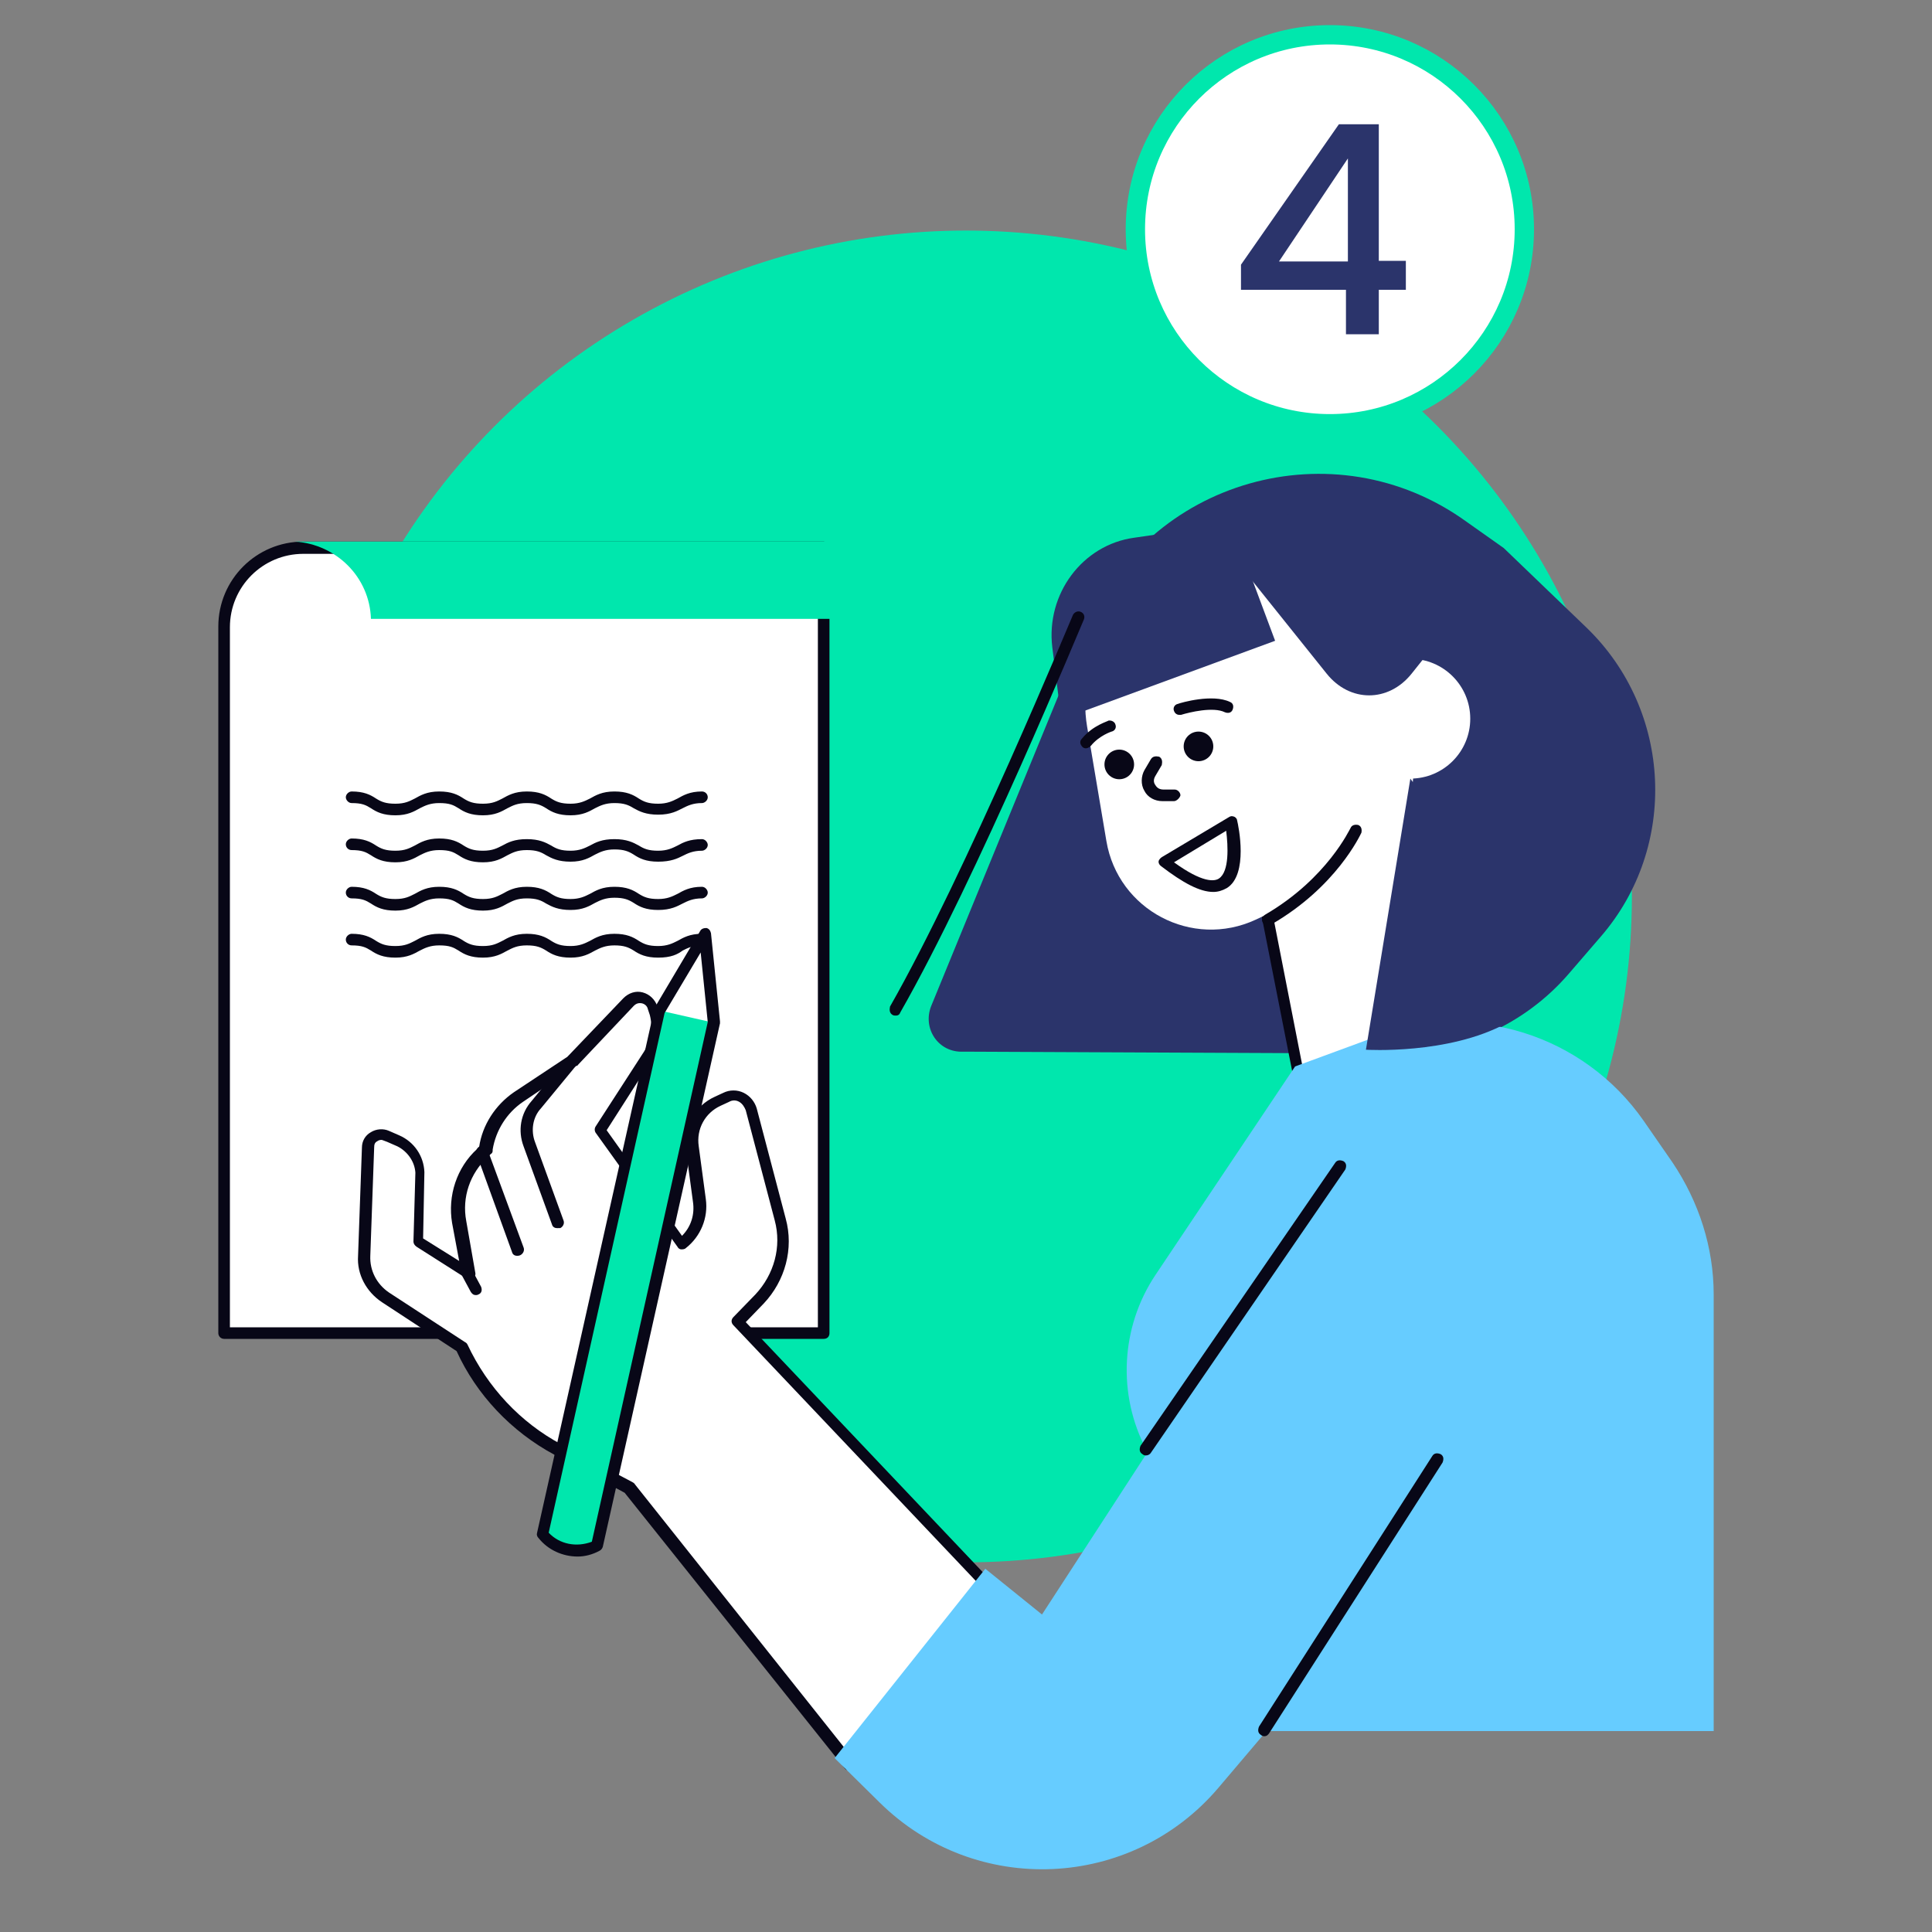
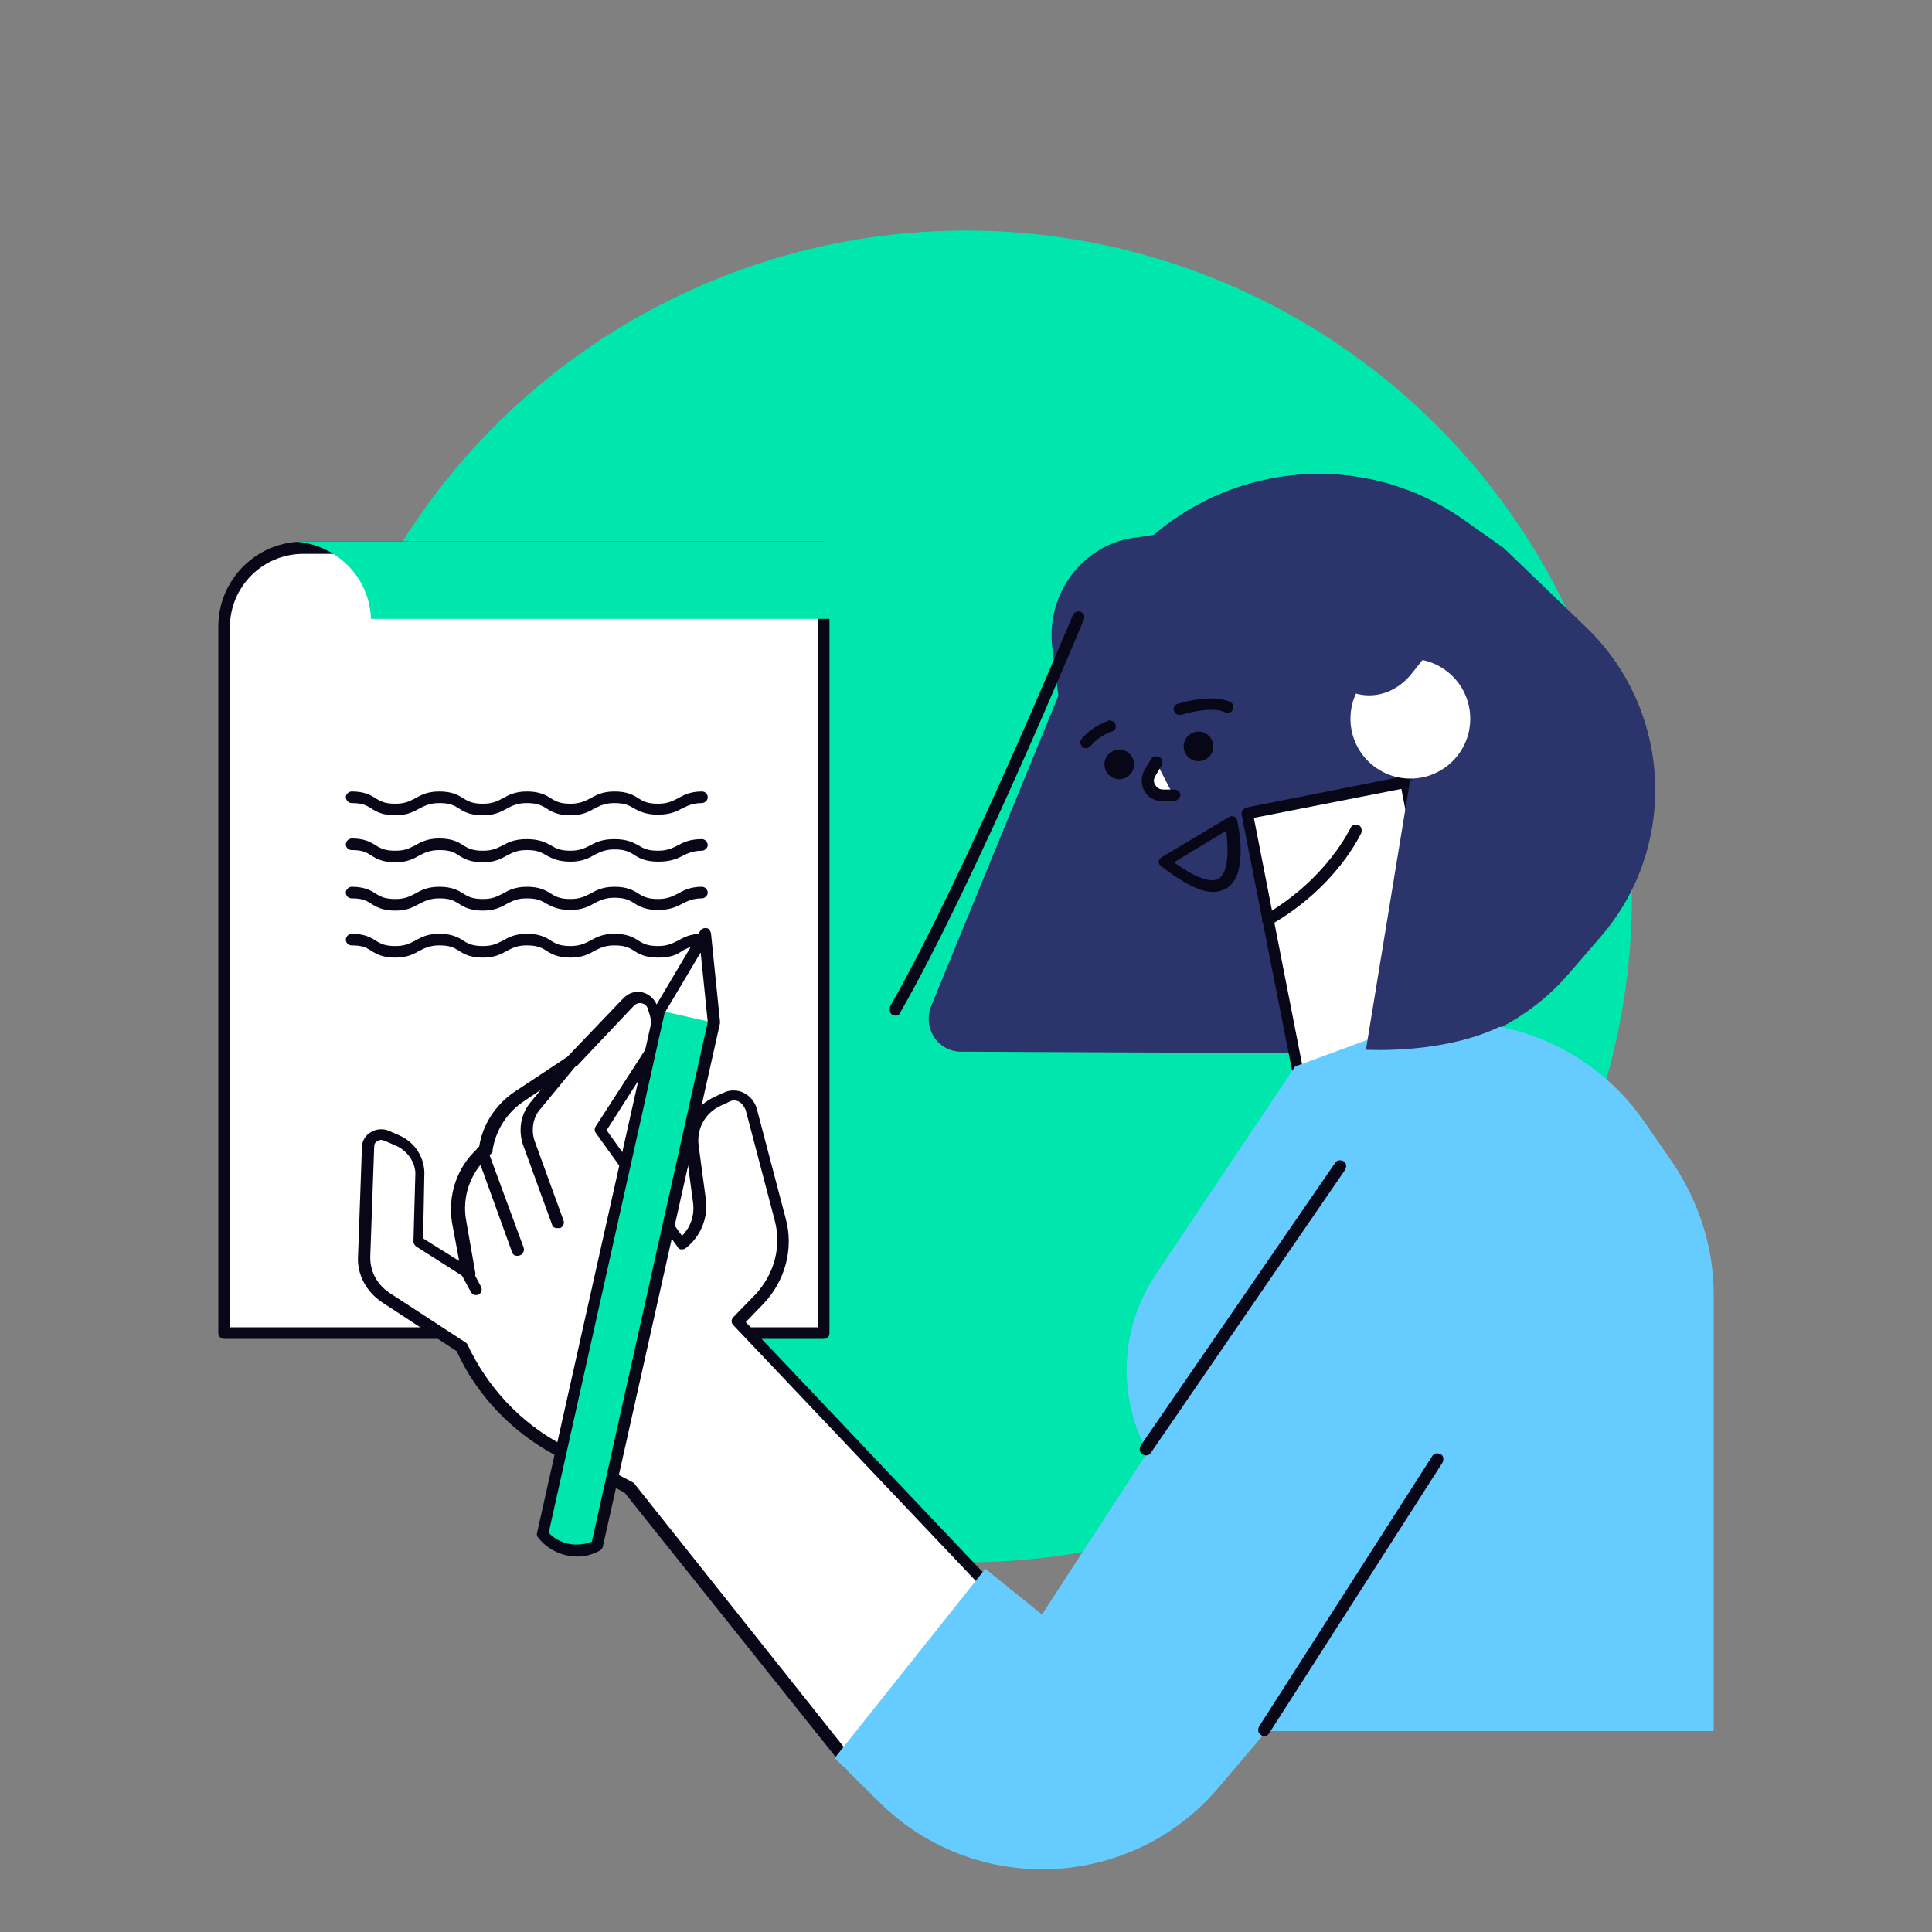
<svg xmlns="http://www.w3.org/2000/svg" version="1.1" id="Layer_1" x="0px" y="0px" viewBox="0 0 300 300" style="enable-background:new 0 0 300 300;" xml:space="preserve">
  <rect x="0" y="0" width="300" height="300" fill="#808080" stroke="none" />
  <style type="text/css">
	.st0{fill:#00E7AD;}
	.st1{fill:#FFFFFF;stroke:#00E7AD;stroke-width:3;stroke-miterlimit:10;}
	.st2{fill:#2B346B;}
	.st3{fill:#FFFFFF;}
	.st4{fill:#080717;}
	.st5{fill:#66CCFF;}
</style>
  <circle class="st0" cx="150" cy="139.2" r="103.4" />
-   <circle class="st1" cx="206.5" cy="35.6" r="30.2" />
  <g>
-     <path class="st2" d="M209.1,45h-16.4v-3.9l15.2-21.8h6.2v21.2h4.2V45h-4.2v6.9h-5.1V45z M209.3,40.6v-16l-10.7,16H209.3z" />
-   </g>
+     </g>
  <g id="_x3C_Layer_x3E__00000054981454558010309310000001982723017209055876_">
    <g>
      <g>
        <path class="st3" d="M127.9,85.1H47.1c-6.8,0-12.3,5.5-12.3,12.3V207h93.1v-96.4V85.1L127.9,85.1z" />
        <path class="st4" d="M127.9,207.9H34.8c-0.5,0-0.9-0.4-0.9-0.9V97.3c0-7.3,5.9-13.2,13.2-13.2h80.8c0.5,0,0.9,0.4,0.9,0.9V207     C128.8,207.5,128.5,207.9,127.9,207.9z M35.7,206.1H127V86H47.1c-6.3,0-11.4,5.1-11.4,11.4V206.1z" />
      </g>
      <path class="st0" d="M57.6,96.1h82.4c-0.2-6.7-5.6-12-12.2-12H46.3c-0.2,0-0.4,0-0.5,0C52.2,84.5,57.4,89.6,57.6,96.1z" />
      <g>
        <path class="st3" d="M97.6,155.6l-8.7,9.2l-8.3,5.6c-2.7,1.8-4.6,4.7-5,8v0.2l-0.5,0.5c-3,2.7-4.3,6.8-3.6,10.7l1.4,8l-7.7-4.9     l0.3-10.7c-0.1-2.2-1.4-4.1-3.4-4.9l-1.6-0.7c-1.4-0.6-3,0.4-3,1.9l-0.6,16.8c-0.1,2.6,1.2,5,3.3,6.4l11.8,7.7     c3.2,6.8,8.4,12.3,15,15.9l11.1,5.9l34.1,42.9l21.4-27.8l-38.7-40.9l3.4-3.5c3.2-3.2,4.4-7.9,3.2-12.3l-4.5-17.1     c-0.5-1.7-2.3-2.5-3.9-1.8l-1.3,0.6c-2.8,1.3-4.3,4.2-4,7.2l1.1,8.2c0.4,2.5-0.7,5.1-2.7,6.7l0,0l-12.7-17.7l7.5-11.6     c1.3-1.9,1.6-4.2,1-6.5l-0.3-0.9C100.7,154.8,98.7,154.3,97.6,155.6z" />
        <path class="st4" d="M131.8,274.9c-0.3,0-0.5-0.1-0.7-0.4L97,231.8l-10.9-5.9c-6.7-3.6-12.1-9.3-15.2-16.1l-11.6-7.6     c-2.4-1.6-3.9-4.3-3.7-7.2l0.6-16.8c0-1,0.5-1.9,1.4-2.4c0.8-0.5,1.9-0.6,2.8-0.2l1.6,0.7c2.3,1,3.8,3.2,3.9,5.7l-0.2,10.3     l5.6,3.5l-1.1-5.9c-0.7-4.2,0.7-8.6,3.9-11.5l0.3-0.3c0.5-3.4,2.5-6.5,5.4-8.5l8.3-5.5l8.7-9.1c0.8-0.8,1.9-1.2,3-0.9     c1.1,0.3,1.9,1.1,2.3,2.2l0.3,0.9c0.6,2.4,0.3,5-1.1,7.2l-7.1,11.1l11.7,16.4c1.4-1.4,2-3.3,1.7-5.3l-1.1-8.2     c-0.5-3.4,1.4-6.7,4.5-8.1l1.3-0.6c1-0.5,2.2-0.5,3.2,0c1,0.5,1.7,1.4,2,2.4l4.5,17.1c1.3,4.7-0.1,9.7-3.4,13.2l-2.8,2.9     l38.2,40.3c0.3,0.4,0.4,0.8,0.1,1.2l-21.4,27.8C132.3,274.7,132.1,274.9,131.8,274.9L131.8,274.9z M59.2,177     c-0.2,0-0.5,0.1-0.6,0.2c-0.4,0.2-0.5,0.5-0.5,1l-0.6,16.8c-0.1,2.3,1,4.4,2.9,5.7l11.8,7.7c0.2,0.1,0.3,0.2,0.4,0.4     c3.1,6.6,8.2,12.1,14.6,15.5l11.1,5.9c0.1,0.1,0.2,0.1,0.3,0.3l33.4,42l20.2-26.3l-38.3-40.4c-0.4-0.4-0.4-0.9,0-1.3l3.4-3.5     c2.9-3.1,4.1-7.4,3-11.5l-4.5-17.1c-0.2-0.5-0.5-1-1-1.3c-0.5-0.3-1.1-0.3-1.6,0l-1.3,0.6c-2.4,1.1-3.8,3.6-3.4,6.3l1.1,8.2     c0.4,2.9-0.8,5.8-3.1,7.6c-0.2,0.2-0.5,0.2-0.7,0.2c-0.3,0-0.5-0.2-0.6-0.4l-12.7-17.7c-0.2-0.3-0.2-0.7,0-1l7.5-11.6     c1.1-1.7,1.4-3.8,0.9-5.7l-0.3-0.9c-0.1-0.5-0.5-0.8-0.9-0.9c-0.5-0.1-0.9,0-1.3,0.4l-8.7,9.2c0,0.1-0.1,0.1-0.2,0.1l-8.3,5.6     c-2.5,1.7-4.2,4.4-4.7,7.4v0.2c0,0.2-0.1,0.4-0.3,0.5l-0.5,0.5c-2.7,2.5-4,6.2-3.3,9.9l1.4,8c0.1,0.4-0.1,0.7-0.4,0.9     c-0.3,0.2-0.7,0.2-1,0l-7.7-4.9c-0.3-0.2-0.5-0.5-0.5-0.8l0.3-10.7c-0.1-1.7-1.2-3.3-2.8-4.1l-1.6-0.7     C59.5,177.1,59.4,177,59.2,177z M88.7,164.7L88.7,164.7L88.7,164.7z" />
      </g>
      <g>
        <path class="st4" d="M86.5,190.7c-0.4,0-0.7-0.2-0.8-0.6L81.3,178c-0.9-2.4-0.5-5.1,1.3-7.1l5.6-6.8c0.3-0.4,0.9-0.5,1.3-0.1     s0.5,0.9,0.1,1.3l-5.6,6.8c-1.3,1.4-1.6,3.5-0.9,5.3l4.4,12.1c0.2,0.5-0.1,1-0.5,1.2C86.7,190.7,86.6,190.7,86.5,190.7z" />
      </g>
      <g>
        <path class="st4" d="M80.3,195c-0.4,0-0.7-0.2-0.8-0.6L74,179.2c-0.2-0.5,0.1-1,0.5-1.2c0.5-0.2,1,0.1,1.2,0.5l5.6,15.2     c0.2,0.5-0.1,1-0.5,1.2C80.6,195,80.4,195,80.3,195z" />
      </g>
      <g>
        <path class="st4" d="M73.9,201.1c-0.4,0-0.6-0.2-0.8-0.5l-1.4-2.6c-0.2-0.5,0-1,0.4-1.2s1-0.1,1.2,0.4l1.4,2.6     c0.2,0.5,0.1,1-0.4,1.2C74.1,201.1,74,201.1,73.9,201.1z" />
      </g>
-       <path class="st3" d="M84.2,238.2l18.2-81.3l7-11.8l1.4,13.7l-18.2,81.3l0,0C89.7,241.4,86.3,240.7,84.2,238.2L84.2,238.2z" />
+       <path class="st3" d="M84.2,238.2l18.2-81.3l7-11.8l1.4,13.7l-18.2,81.3C89.7,241.4,86.3,240.7,84.2,238.2L84.2,238.2z" />
      <path class="st0" d="M84.2,238.2l18.2-81.3l8.4,1.9l-18.2,81.3l0,0C89.7,241.4,86.3,240.7,84.2,238.2L84.2,238.2z" />
      <g>
        <path class="st4" d="M89.7,241.7c-2.3,0-4.6-1-6.1-2.9c-0.2-0.2-0.3-0.5-0.2-0.8l18.2-81.3c0-0.1,0.1-0.2,0.1-0.3l7-11.8     c0.2-0.4,0.6-0.5,1-0.5c0.4,0.1,0.6,0.4,0.7,0.8l1.4,13.7c0,0.1,0,0.2,0,0.3l-18.2,81.3c-0.1,0.3-0.3,0.5-0.5,0.6     C92,241.4,90.8,241.7,89.7,241.7z M85.2,238c1.7,1.8,4.3,2.3,6.7,1.4l18-80.7l-1.1-10.8l-5.6,9.4L85.2,238z" />
      </g>
      <path class="st2" d="M144.6,156.2l23.9-58.3c9.6-23.5,38.7-31.7,59.2-16.9l5.8,4.1l12.9,12.4c13.3,12.9,14.2,34,2.2,47.9l-5,5.8    c-6.8,7.9-16.8,12.4-27.3,12.4l-66.7-0.3C145.7,163.5,143.2,159.7,144.6,156.2z" />
      <g>
        <rect x="198.1" y="123.4" transform="matrix(0.981 -0.194 0.194 0.981 -24.593 43.559)" class="st3" width="25.1" height="48.6" />
        <path class="st4" d="M203.1,174.9c-0.2,0-0.4-0.1-0.5-0.2c-0.2-0.1-0.4-0.4-0.4-0.5l-9.4-47.7c0-0.3,0-0.5,0.2-0.7     c0.1-0.2,0.4-0.4,0.5-0.4l24.7-4.9c0.5-0.1,1,0.2,1.1,0.7l9.4,47.7c0.1,0.5-0.2,1-0.7,1.1l-24.7,4.9     C203.2,174.9,203.1,174.9,203.1,174.9z M194.7,127l9,46l22.9-4.5l-9-46L194.7,127z" />
      </g>
-       <path class="st3" d="M168.8,112.8l3,17.8c1.8,10.7,13.3,16.8,23.2,12.2l13.7-6.4c10.5-5,14.1-18.2,7.4-27.8l-16.5-23.4l-16.6,4.9    C173.2,92.9,167.1,102.7,168.8,112.8z" />
      <path class="st2" d="M191.2,81.3l6.8,18.2l-33.2,12.2l-1.4-11.2c-1-8.3,4.7-15.9,12.7-17L191.2,81.3z" />
      <circle class="st3" cx="219" cy="111.6" r="9.3" />
      <path class="st2" d="M191.1,86l14.9,18.6c3.6,4.5,9.6,4.5,13.2,0l5.1-6.4l-14-14.9c-4.4-4.7-11.7-4.8-16.3-0.4L191.1,86z" />
      <g>
        <path class="st4" d="M139.1,157.7c-0.2,0-0.3,0-0.5-0.1c-0.5-0.3-0.5-0.8-0.4-1.3c11.8-20.7,28.2-60.4,28.4-60.8s0.7-0.7,1.2-0.5     c0.5,0.2,0.7,0.7,0.5,1.2c-0.2,0.4-16.6,40.2-28.5,61C139.7,157.5,139.5,157.7,139.1,157.7z" />
      </g>
      <g>
        <path class="st3" d="M210.5,129.2c0,0-3.6,8-13.5,13.8L210.5,129.2z" />
        <path class="st4" d="M196.9,143.8c-0.3,0-0.6-0.2-0.8-0.5c-0.3-0.5-0.1-1,0.4-1.3c9.6-5.6,13.1-13.3,13.2-13.4     c0.2-0.5,0.7-0.6,1.2-0.5c0.5,0.2,0.6,0.7,0.5,1.2c-0.2,0.4-3.9,8.4-13.9,14.2C197.3,143.8,197.1,143.8,196.9,143.8z" />
      </g>
      <g>
        <path class="st4" d="M168.6,116.2c-0.2,0-0.4-0.1-0.5-0.2c-0.4-0.4-0.5-0.9-0.1-1.3c1.7-2.1,4.1-2.7,4.1-2.8     c0.5-0.1,1,0.2,1.1,0.6c0.2,0.5-0.1,1-0.6,1.1c0,0-1.9,0.6-3.2,2.2C169.1,116.1,168.8,116.2,168.6,116.2z" />
      </g>
      <g>
        <path class="st4" d="M183.1,111c-0.4,0-0.7-0.3-0.8-0.6c-0.2-0.5,0.1-1,0.6-1.1c0.5-0.2,5.4-1.6,8.1-0.3c0.5,0.2,0.6,0.7,0.4,1.2     c-0.2,0.5-0.7,0.6-1.2,0.4c-1.8-0.9-5.5,0-6.8,0.4C183.2,111,183.2,111,183.1,111z" />
      </g>
      <g>
        <path class="st3" d="M179.5,118.3l-1,1.7c-0.9,1.5,0.2,3.5,2,3.5h1.7L179.5,118.3z" />
        <path class="st4" d="M182.3,124.4h-1.8c-1.2,0-2.3-0.6-2.8-1.6c-0.6-1-0.5-2.3,0-3.2l1-1.7c0.3-0.5,0.8-0.5,1.3-0.4     c0.5,0.3,0.5,0.8,0.4,1.3l-1,1.7c-0.3,0.5-0.3,1,0,1.4c0.3,0.5,0.7,0.7,1.3,0.7h1.7c0.5,0,0.9,0.5,0.9,0.9     C183.2,123.9,182.7,124.4,182.3,124.4z" />
      </g>
      <g>
        <path class="st4" d="M188.4,138.5c-2.1,0-4.7-1.4-8.1-4c-0.3-0.2-0.4-0.5-0.4-0.7s0.2-0.5,0.5-0.7l10.4-6.2     c0.3-0.2,0.5-0.2,0.8-0.1c0.3,0.1,0.5,0.4,0.5,0.6c0.2,0.8,1.8,8.4-1.6,10.5C189.8,138.3,189.1,138.5,188.4,138.5z M182.3,133.9     c4.4,3.2,6.3,3,7,2.5c1.6-1.1,1.4-5,1.1-7.4L182.3,133.9z" />
      </g>
      <circle class="st4" cx="186.1" cy="115.9" r="2.3" />
      <circle class="st4" cx="173.8" cy="118.7" r="2.3" />
      <path class="st5" d="M266.1,268.8V201c0-7.3-2.3-14.4-6.4-20.5l-4.5-6.5c-9.3-13.3-26.4-18.7-41.6-13l-12.5,4.6L179.4,198    c-5.4,8.1-5.9,18.6-1.4,27.1v43.7H266.1L266.1,268.8z" />
      <path class="st2" d="M219,120.9l-6.9,42.1c0,0,12.8,0.8,21.8-4.1C243,153.9,219,120.9,219,120.9z" />
      <g>
        <path class="st4" d="M102.2,126.5c-1.9,0-2.9-0.5-3.8-1c-0.8-0.5-1.5-0.8-3-0.8c-1.4,0-2.2,0.4-3,0.8c-0.9,0.5-1.9,1.1-3.8,1.1     c-1.9,0-2.9-0.5-3.8-1.1c-0.8-0.5-1.5-0.8-3-0.8s-2.2,0.4-3,0.8c-0.9,0.5-1.9,1.1-3.8,1.1c-1.9,0-2.9-0.5-3.8-1.1     c-0.8-0.5-1.4-0.8-3-0.8c-1.4,0-2.2,0.4-3,0.8c-0.9,0.5-1.9,1.1-3.8,1.1c-1.9,0-2.9-0.5-3.8-1.1c-0.8-0.5-1.4-0.8-3-0.8     c-0.5,0-0.9-0.5-0.9-0.9c0-0.5,0.5-0.9,0.9-0.9c1.9,0,2.9,0.5,3.8,1.1c0.8,0.5,1.5,0.8,3,0.8s2.2-0.4,3-0.8     c0.9-0.5,1.9-1.1,3.8-1.1c1.9,0,2.9,0.5,3.8,1.1c0.8,0.5,1.5,0.8,3,0.8s2.2-0.4,3-0.8c0.9-0.5,1.9-1.1,3.8-1.1     c1.9,0,2.9,0.5,3.8,1.1c0.8,0.5,1.5,0.8,3,0.8c1.4,0,2.2-0.4,3-0.8c0.9-0.5,1.9-1.1,3.8-1.1c1.9,0,2.9,0.5,3.8,1.1     c0.8,0.5,1.5,0.8,3,0.8c1.4,0,2.2-0.4,3-0.8c0.9-0.5,1.9-1.1,3.8-1.1c0.5,0,0.9,0.4,0.9,0.9c0,0.5-0.5,0.9-0.9,0.9     c-1.4,0-2.2,0.4-3,0.8C105.2,125.9,104.2,126.5,102.2,126.5z" />
      </g>
      <g>
        <path class="st4" d="M102.2,133.8c-1.9,0-2.9-0.5-3.8-1.1c-0.8-0.5-1.5-0.8-3-0.8c-1.4,0-2.2,0.4-3,0.8c-0.9,0.5-1.9,1.1-3.8,1.1     c-1.9,0-2.9-0.5-3.8-1c-0.8-0.5-1.5-0.8-3-0.8s-2.2,0.4-3,0.8c-0.9,0.5-1.9,1.1-3.8,1.1c-1.9,0-2.9-0.5-3.8-1.1     c-0.8-0.5-1.4-0.8-3-0.8c-1.4,0-2.2,0.4-3,0.8c-0.9,0.5-1.9,1.1-3.8,1.1c-1.9,0-2.9-0.5-3.8-1.1c-0.8-0.5-1.4-0.8-3-0.8     c-0.5,0-0.9-0.4-0.9-0.9c0-0.5,0.5-0.9,0.9-0.9c1.9,0,2.9,0.5,3.8,1.1c0.8,0.5,1.5,0.8,3,0.8s2.2-0.4,3-0.8     c0.9-0.5,1.9-1.1,3.8-1.1c1.9,0,2.9,0.5,3.8,1.1c0.8,0.5,1.5,0.8,3,0.8s2.2-0.4,3-0.8c0.9-0.5,1.9-1,3.8-1c1.9,0,2.9,0.5,3.8,1     c0.8,0.5,1.5,0.8,3,0.8c1.4,0,2.2-0.4,3-0.8c0.9-0.5,1.9-1,3.8-1c1.9,0,2.9,0.5,3.8,1c0.8,0.5,1.5,0.8,3,0.8c1.4,0,2.2-0.4,3-0.8     c0.9-0.5,1.9-1,3.8-1c0.5,0,0.9,0.5,0.9,0.9c0,0.5-0.5,0.9-0.9,0.9c-1.4,0-2.2,0.4-3,0.8C105.2,133.3,104.2,133.8,102.2,133.8z" />
      </g>
      <g>
        <path class="st4" d="M102.2,141.3c-1.9,0-2.9-0.5-3.8-1.1c-0.8-0.5-1.5-0.8-3-0.8c-1.4,0-2.2,0.4-3,0.8c-0.9,0.5-1.9,1.1-3.8,1.1     c-1.9,0-2.9-0.5-3.8-1c-0.8-0.5-1.5-0.8-3-0.8s-2.2,0.4-3,0.8c-0.9,0.5-1.9,1.1-3.8,1.1c-1.9,0-2.9-0.5-3.8-1.1     c-0.8-0.5-1.4-0.8-3-0.8c-1.4,0-2.2,0.4-3,0.8c-0.9,0.5-1.9,1.1-3.8,1.1c-1.9,0-2.9-0.5-3.8-1.1c-0.8-0.5-1.4-0.8-3-0.8     c-0.5,0-0.9-0.4-0.9-0.9c0-0.5,0.5-0.9,0.9-0.9c1.9,0,2.9,0.5,3.8,1.1c0.8,0.5,1.5,0.8,3,0.8s2.2-0.4,3-0.8     c0.9-0.5,1.9-1.1,3.8-1.1c1.9,0,2.9,0.5,3.8,1.1c0.8,0.5,1.5,0.8,3,0.8s2.2-0.4,3-0.8c0.9-0.5,1.9-1.1,3.8-1.1     c1.9,0,2.9,0.5,3.8,1.1c0.8,0.5,1.5,0.8,3,0.8c1.4,0,2.2-0.4,3-0.8c0.9-0.5,1.9-1.1,3.8-1.1c1.9,0,2.9,0.5,3.8,1.1     c0.8,0.5,1.5,0.8,3,0.8c1.4,0,2.2-0.4,3-0.8c0.9-0.5,1.9-1.1,3.8-1.1c0.5,0,0.9,0.5,0.9,0.9c0,0.5-0.5,0.9-0.9,0.9     c-1.4,0-2.2,0.4-3,0.8C105.2,140.7,104.2,141.3,102.2,141.3z" />
      </g>
      <g>
        <path class="st4" d="M102.2,148.7c-1.9,0-2.9-0.5-3.8-1.1c-0.8-0.5-1.5-0.8-3-0.8c-1.4,0-2.2,0.4-3,0.8c-0.9,0.5-1.9,1.1-3.8,1.1     c-1.9,0-2.9-0.5-3.8-1.1c-0.8-0.5-1.5-0.8-3-0.8s-2.2,0.4-3,0.8c-0.9,0.5-1.9,1.1-3.8,1.1c-1.9,0-2.9-0.5-3.8-1.1     c-0.8-0.5-1.4-0.8-3-0.8c-1.4,0-2.2,0.4-3,0.8c-0.9,0.5-1.9,1.1-3.8,1.1c-1.9,0-2.9-0.5-3.8-1.1c-0.8-0.5-1.4-0.8-3-0.8     c-0.5,0-0.9-0.4-0.9-0.9c0-0.5,0.5-0.9,0.9-0.9c1.9,0,2.9,0.5,3.8,1.1c0.8,0.5,1.5,0.8,3,0.8s2.2-0.4,3-0.8     c0.9-0.5,1.9-1.1,3.8-1.1c1.9,0,2.9,0.5,3.8,1.1c0.8,0.5,1.5,0.8,3,0.8s2.2-0.4,3-0.8c0.9-0.5,1.9-1.1,3.8-1.1     c1.9,0,2.9,0.5,3.8,1.1c0.8,0.5,1.5,0.8,3,0.8c1.4,0,2.2-0.4,3-0.8c0.9-0.5,1.9-1.1,3.8-1.1c1.9,0,2.9,0.5,3.8,1.1     c0.8,0.5,1.5,0.8,3,0.8c1.4,0,2.2-0.4,3-0.8c0.9-0.5,1.9-1.1,3.8-1.1c0.5,0,0.9,0.5,0.9,0.9c0,0.5-0.5,0.9-0.9,0.9     c-1.4,0-2.2,0.4-3,0.8C105.2,148.2,104.2,148.7,102.2,148.7z" />
      </g>
      <path class="st5" d="M210.8,175.3l-49,75.4l-8.8-7.1L129.6,273l7,6.9c14.9,14.7,39.1,13.6,52.6-2.3l43-50.7L210.8,175.3z" />
      <g>
        <path class="st4" d="M177.9,226c-0.2,0-0.4-0.1-0.5-0.2c-0.5-0.3-0.5-0.8-0.3-1.3l30.2-43.9c0.3-0.5,0.8-0.5,1.3-0.3     c0.5,0.3,0.5,0.8,0.3,1.3l-30.2,44C178.5,225.9,178.2,226,177.9,226z" />
      </g>
      <g>
        <path class="st4" d="M196.3,269.6c-0.2,0-0.4-0.1-0.5-0.2c-0.5-0.3-0.5-0.8-0.3-1.3l26.9-42c0.3-0.5,0.8-0.5,1.3-0.3     c0.5,0.3,0.5,0.8,0.3,1.3l-26.9,42C196.9,269.4,196.7,269.6,196.3,269.6z" />
      </g>
    </g>
  </g>
</svg>